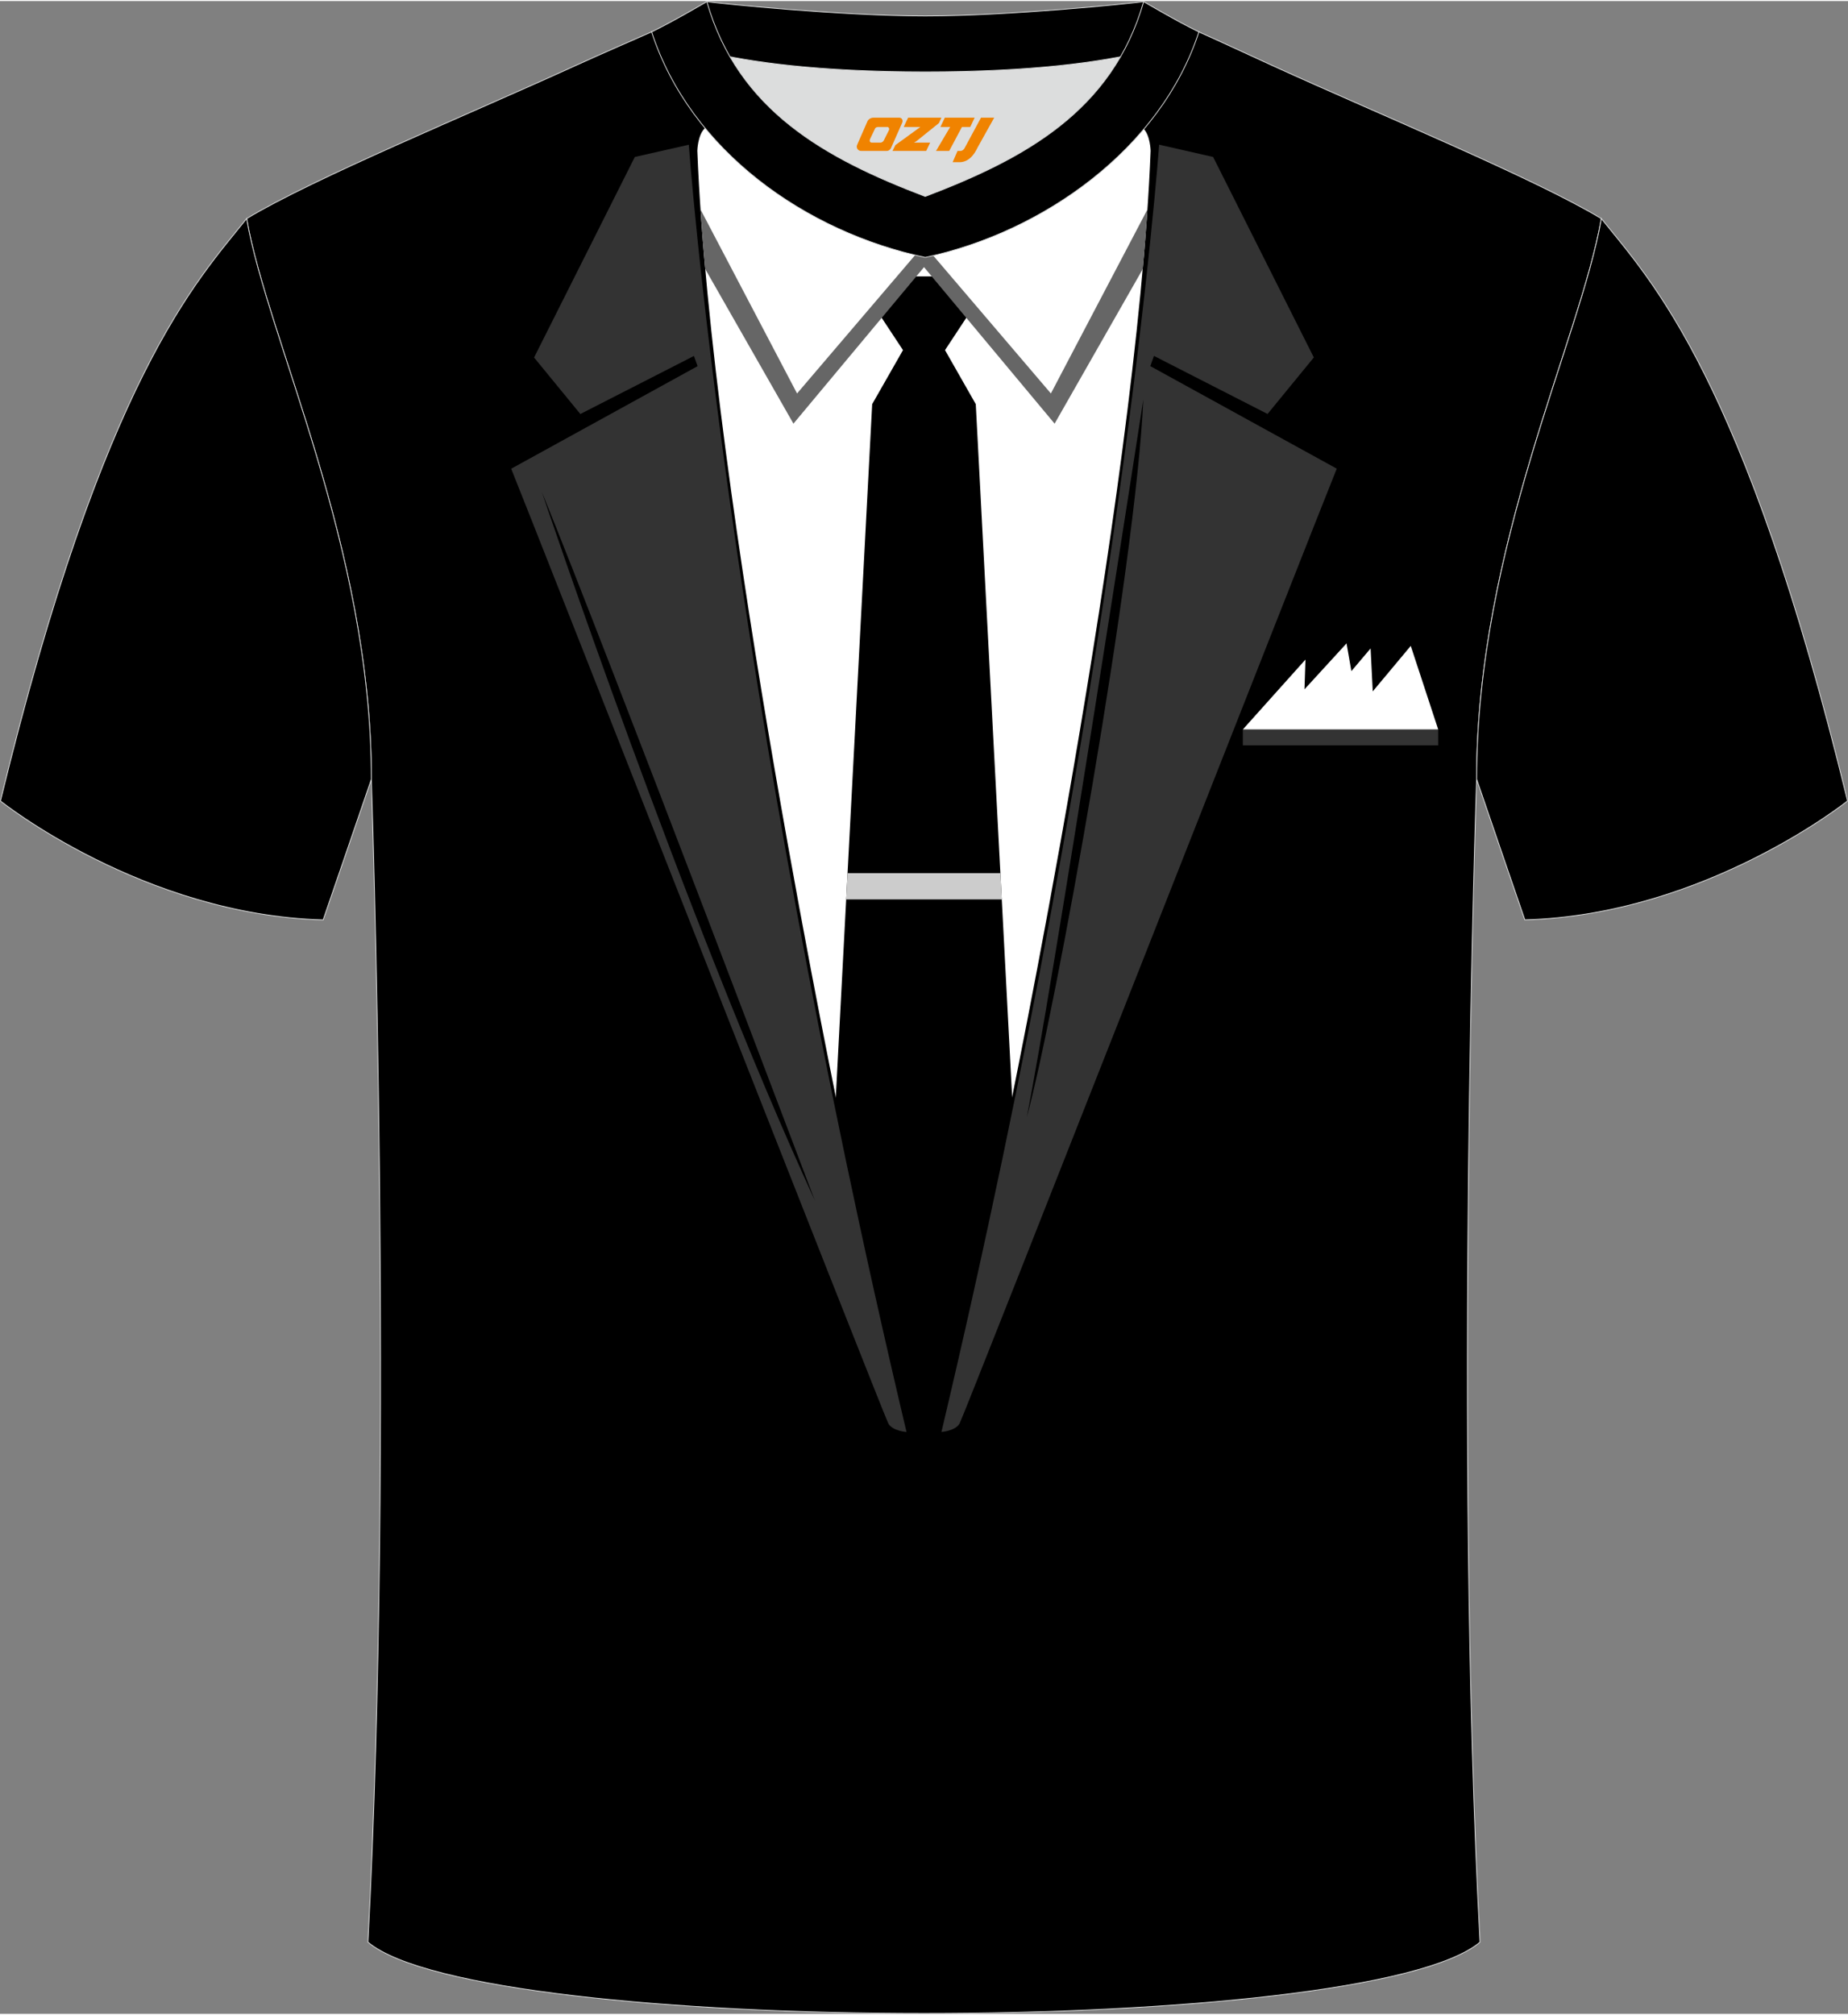
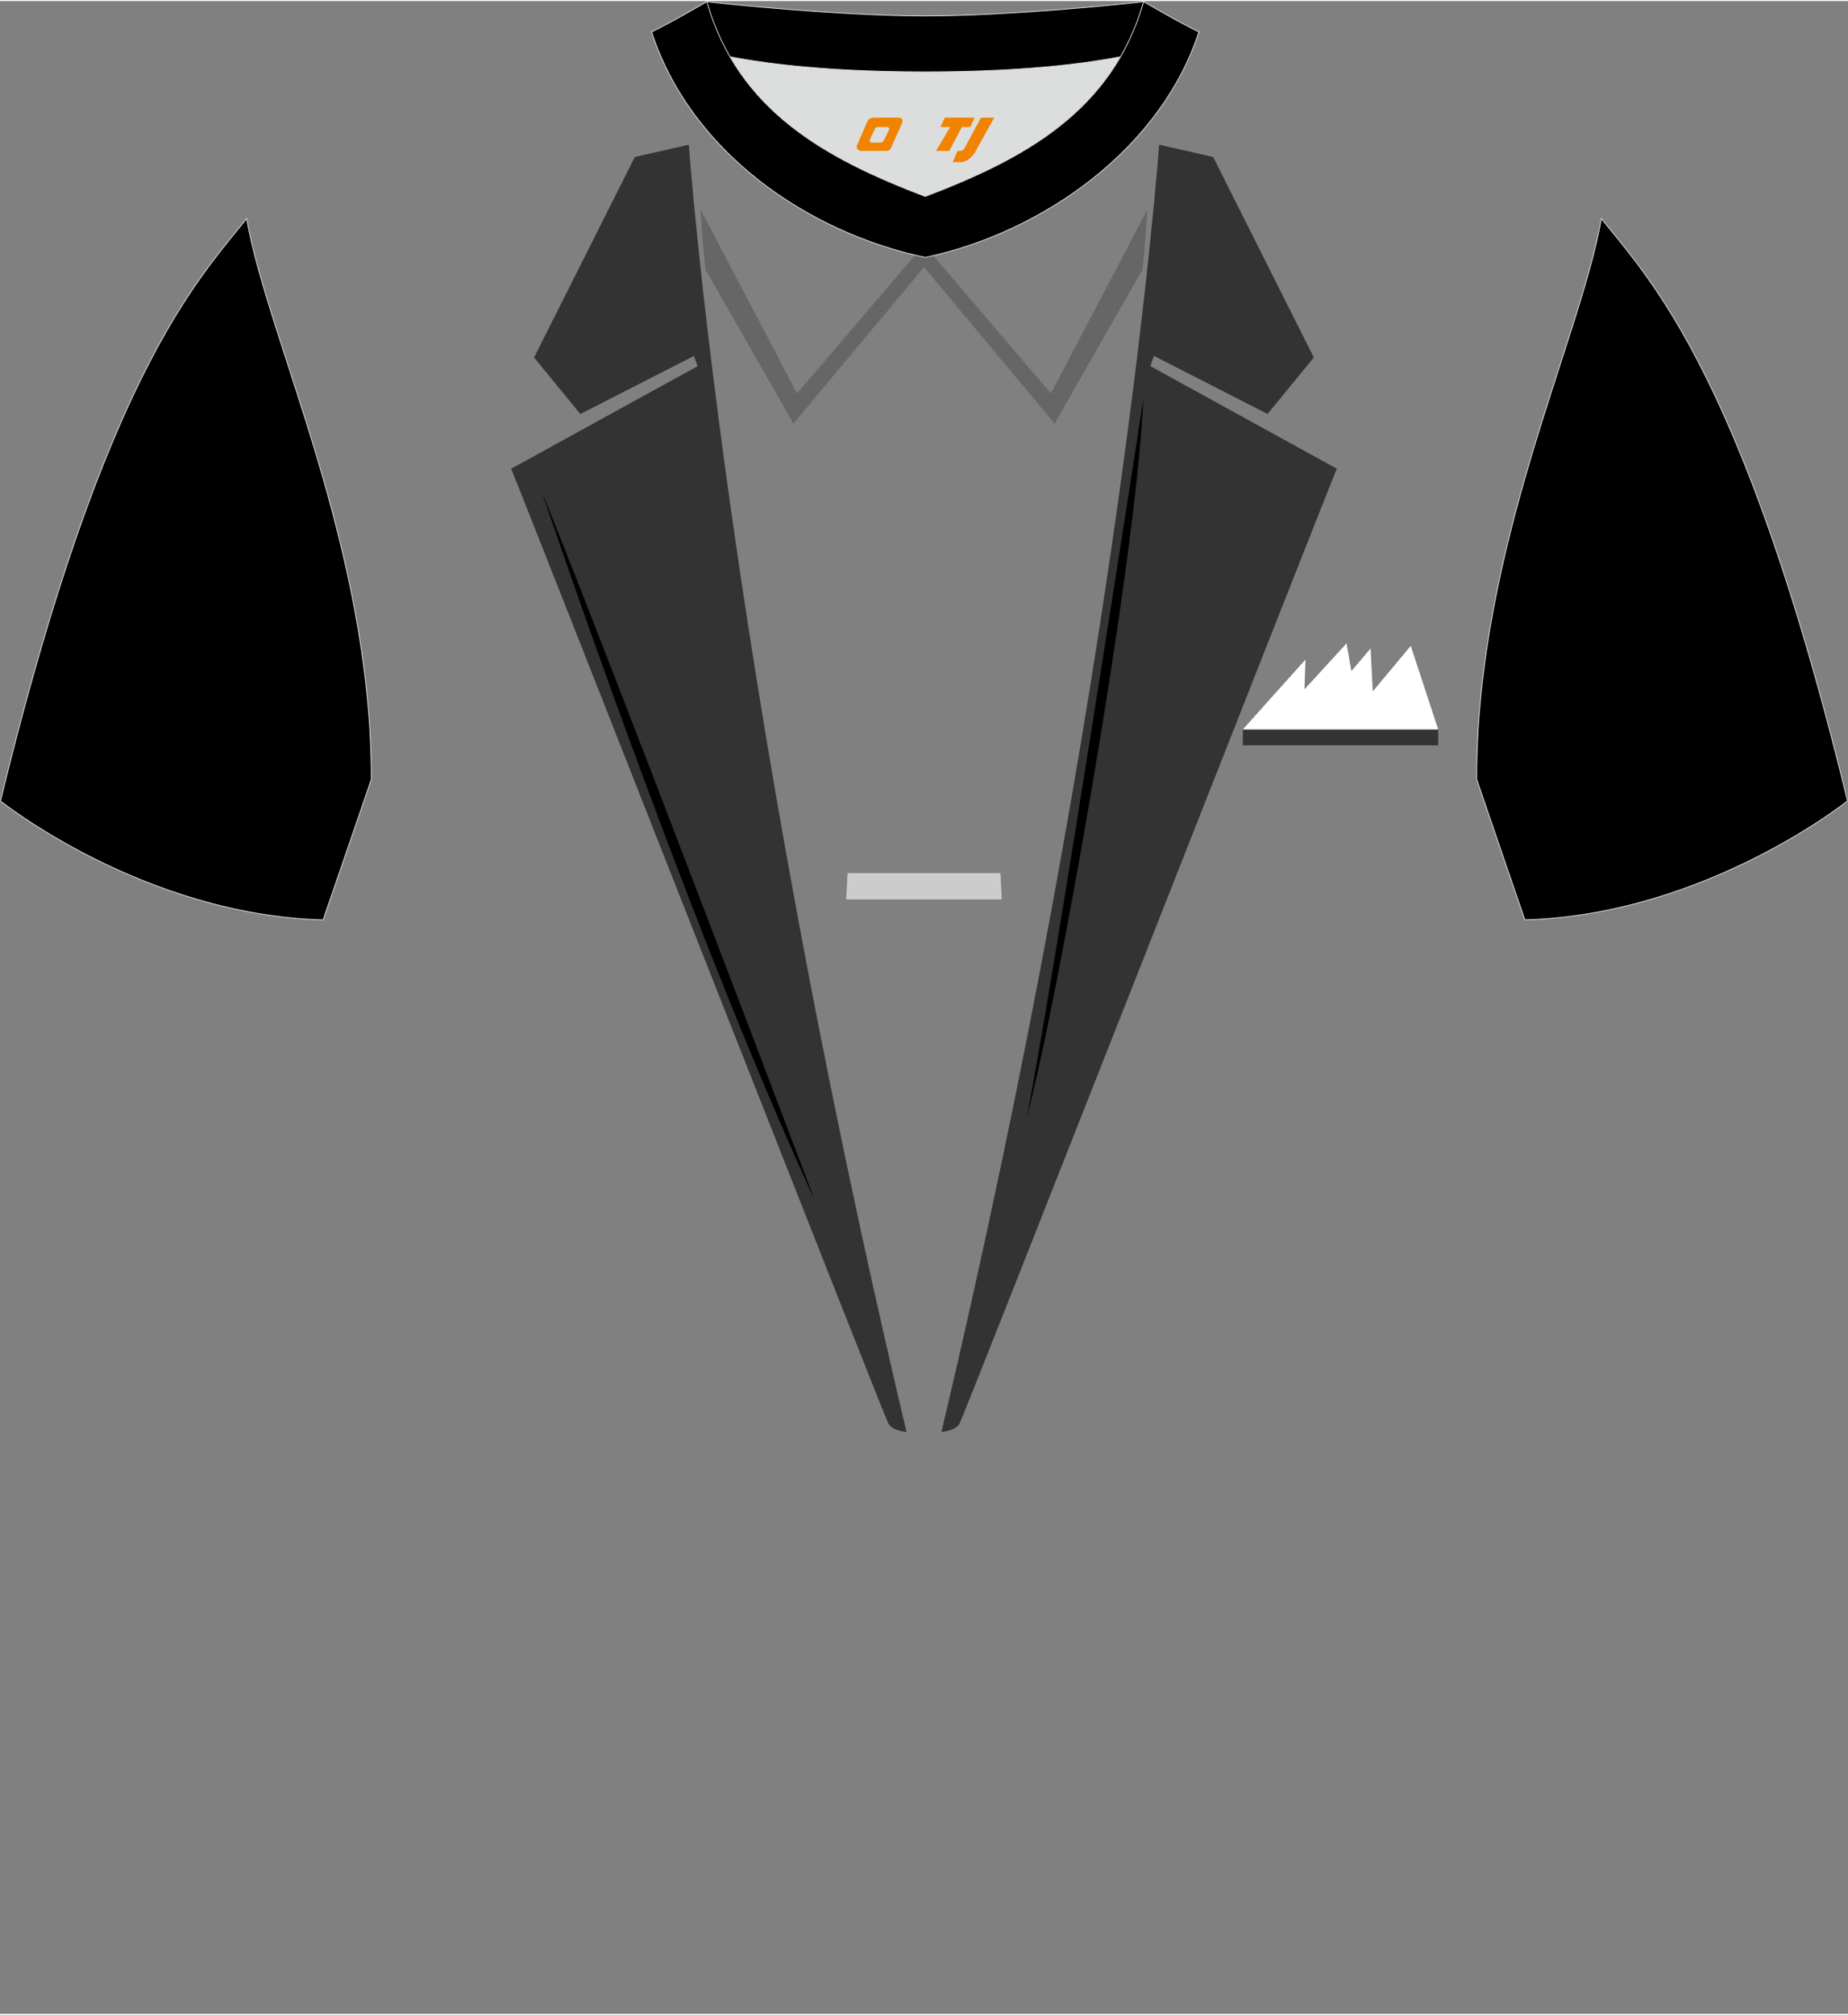
<svg xmlns="http://www.w3.org/2000/svg" version="1.1" id="图层_1" x="0px" y="0px" width="378px" height="412px" viewBox="0 0 377.85 411.41" enable-background="new 0 0 377.85 411.41" xml:space="preserve">
  <rect x="0" y="0" width="377.85" height="411.41" fill="#808080" stroke="none" />
  <g>
-     <path fill-rule="evenodd" clip-rule="evenodd" stroke="#DCDDDD" stroke-width="0.162" stroke-miterlimit="22.926" d="   M75.23,396.75c5.36-101,0.7-237.68,0.7-237.68c0-47.62-21.24-89.93-25.5-114.6c13.63-8.23,45.28-21.25,67.14-31.23   c5.55-2.52,11.68-5.18,15.66-6.93c17.52-0.32,25.34,1.25,55.54,1.25h0.31c30.2,0,38.53-1.57,56.04-1.25   c3.98,1.76,9.6,4.41,15.15,6.93c21.87,9.98,53.51,23,67.14,31.23c-4.27,24.67-25.5,66.98-25.5,114.6c0,0-4.66,136.67,0.7,237.68   C279.55,416.19,98.3,416.19,75.23,396.75z" />
    <g>
-       <path fill-rule="evenodd" clip-rule="evenodd" fill="#FFFFFF" d="M144.07,26.05c0,0,1.44-1.44,2.23-0.23    c0.79,1.2,18.78,23.68,42.62,23.79c23.84-0.11,41.84-22.58,42.62-23.79c0.79-1.21,2.23,0.23,2.23,0.23    c1.43,1.38,1.49,4.57,1.49,4.57c-2.78,71.3-29.51,199.22-29.51,199.22H189.1h-0.35h-16.66c0,0-26.72-127.92-29.51-199.22    C142.58,30.62,142.64,27.43,144.07,26.05z" />
-       <polygon fill-rule="evenodd" clip-rule="evenodd" points="184.63,71.35 179.23,63.17 185.55,56.28 188.75,56.28 189.1,56.28     192.29,56.28 198.61,63.17 193.22,71.35 199.51,82.39 207.01,225.21 191.39,294.21 191.9,294.21 189.1,294.21 188.75,294.21     185.94,294.21 186.45,294.21 170.83,225.21 178.33,82.39   " />
      <g>
        <path fill-rule="evenodd" clip-rule="evenodd" fill="#333333" d="M129.8,31.87l11.04-2.5c0,0,7.6,107.3,44.51,263.11     c0,0-2.83-0.19-3.71-1.72s-73.22-185.62-77.12-195.17l38.11-20.96l-0.74-2.09l-23.23,11.87l-9.46-11.55L129.8,31.87z" />
        <path fill-rule="evenodd" clip-rule="evenodd" d="M110.78,100.31c0,0,29.12,86.81,55.83,144.86     C166.61,245.17,125.06,135.37,110.78,100.31z" />
      </g>
      <path fill-rule="evenodd" clip-rule="evenodd" fill="#333333" d="M248.04,31.87L237,29.36c0,0-7.6,107.3-44.51,263.11    c0,0,2.83-0.19,3.71-1.72s73.22-185.62,77.12-195.17L235.2,74.62l0.74-2.09l23.23,11.87l9.46-11.55L248.04,31.87z" />
      <polygon fill-rule="evenodd" clip-rule="evenodd" fill="#CCCCCC" points="173.3,178.25 204.55,178.25 204.83,183.62     173.01,183.62   " />
      <path fill-rule="evenodd" clip-rule="evenodd" d="M233.77,81.42c0,0-18.67,120.91-23.84,146.74    C215.69,207.26,232.24,115.55,233.77,81.42z" />
      <path fill-rule="evenodd" clip-rule="evenodd" fill="#666666" d="M143.23,42.6l19.74,37.61l25.77-30.19v-0.41l0.18,0.21l0.18-0.21    v0.41l25.77,30.19l19.74-37.61c-0.27,3.95-0.59,8.02-0.96,12.19l-18.02,31.59l-26.7-31.99l-26.7,31.99L144.2,54.79    C143.82,50.62,143.5,46.55,143.23,42.6z" />
    </g>
    <path fill-rule="evenodd" clip-rule="evenodd" stroke="#DCDDDD" stroke-width="0.162" stroke-miterlimit="22.926" d="   M327.42,44.47c10.2,12.75,29.25,32.3,50.34,119.02c0,0-29.08,23.29-65.98,24.31c0,0-7.14-20.74-9.86-28.74   C301.92,111.46,323.15,69.14,327.42,44.47z" />
    <path fill-rule="evenodd" clip-rule="evenodd" fill="#DCDDDD" d="M149.26,11.39c8.45,14.62,23.39,22.27,39.92,28.55   c16.55-6.29,31.48-13.92,39.92-28.56c-8.65,1.66-21.45,3.09-39.92,3.09C170.71,14.48,157.91,13.05,149.26,11.39z" />
    <path fill-rule="evenodd" clip-rule="evenodd" stroke="#DCDDDD" stroke-width="0.162" stroke-miterlimit="22.926" d="   M189.18,3.05c-17.28,0-41.78-2.53-44.66-2.93c0,0-5.53,4.46-11.29,6.19c0,0,11.78,8.17,55.95,8.17s55.95-8.17,55.95-8.17   c-5.76-1.72-11.29-6.19-11.29-6.19C230.95,0.52,206.46,3.05,189.18,3.05z" />
    <path fill-rule="evenodd" clip-rule="evenodd" stroke="#DCDDDD" stroke-width="0.162" stroke-miterlimit="22.926" d="   M189.18,52.4c23.96-5.08,48.15-22.11,55.95-46.09c-4.43-2.13-11.29-6.19-11.29-6.19c-6.4,22.33-24.3,32.08-44.66,39.82   c-20.33-7.73-38.27-17.52-44.66-39.82c0,0-6.86,4.05-11.29,6.19C141.14,30.66,164.83,47.24,189.18,52.4z" />
    <path fill-rule="evenodd" clip-rule="evenodd" stroke="#DCDDDD" stroke-width="0.162" stroke-miterlimit="22.926" d="   M50.43,44.47C40.23,57.23,21.18,76.78,0.09,163.5c0,0,29.08,23.29,65.98,24.31c0,0,7.14-20.74,9.86-28.74   C75.93,111.46,54.7,69.14,50.43,44.47z" />
    <g>
      <polygon fill-rule="evenodd" clip-rule="evenodd" fill="#333333" points="254.12,148.88 294.06,148.88 294.06,148.88     294.06,152.13 254.12,152.13   " />
      <polygon fill-rule="evenodd" clip-rule="evenodd" fill="#FFFFFF" points="266.92,134.6 254.12,148.88 294.06,148.88 288.45,131.8     280.68,141.1 280.24,132.32 276.31,136.96 275.32,131.29 266.72,140.68   " />
    </g>
  </g>
  <g>
    <path fill="#F08300" d="M200.58,23.84l-3.4,6.3c-0.2,0.3-0.5,0.5-0.8,0.5h-0.6l-1,2.3h1.2c2,0.1,3.2-1.5,3.9-3L203.28,23.84h-2.5L200.58,23.84z" />
    <polygon fill="#F08300" points="193.38,23.84 ,199.28,23.84 ,198.38,25.74 ,196.68,25.74 ,194.08,30.64 ,191.38,30.64 ,194.28,25.74 ,192.28,25.74 ,193.18,23.84" />
-     <polygon fill="#F08300" points="187.38,28.94 ,186.88,28.94 ,187.38,28.64 ,191.98,24.94 ,192.48,23.84 ,185.68,23.84 ,185.38,24.44 ,184.78,25.74 ,187.58,25.74 ,188.18,25.74 ,183.08,29.44    ,182.48,30.64 ,189.08,30.64 ,189.38,30.64 ,190.18,28.94" />
    <path fill="#F08300" d="M183.88,23.84H178.58C178.08,23.84,177.58,24.14,177.38,24.54L175.28,29.34C174.98,29.94,175.38,30.64,176.08,30.64h5.2c0.4,0,0.7-0.2,0.9-0.6L184.48,24.84C184.68,24.34,184.38,23.84,183.88,23.84z M181.78,26.34L180.68,28.54C180.48,28.84,180.18,28.94,180.08,28.94l-1.8,0C178.08,28.94,177.68,28.84,177.88,28.24l1-2.1c0.1-0.3,0.4-0.4,0.7-0.4h1.9   C181.68,25.74,181.88,26.04,181.78,26.34z" />
  </g>
</svg>